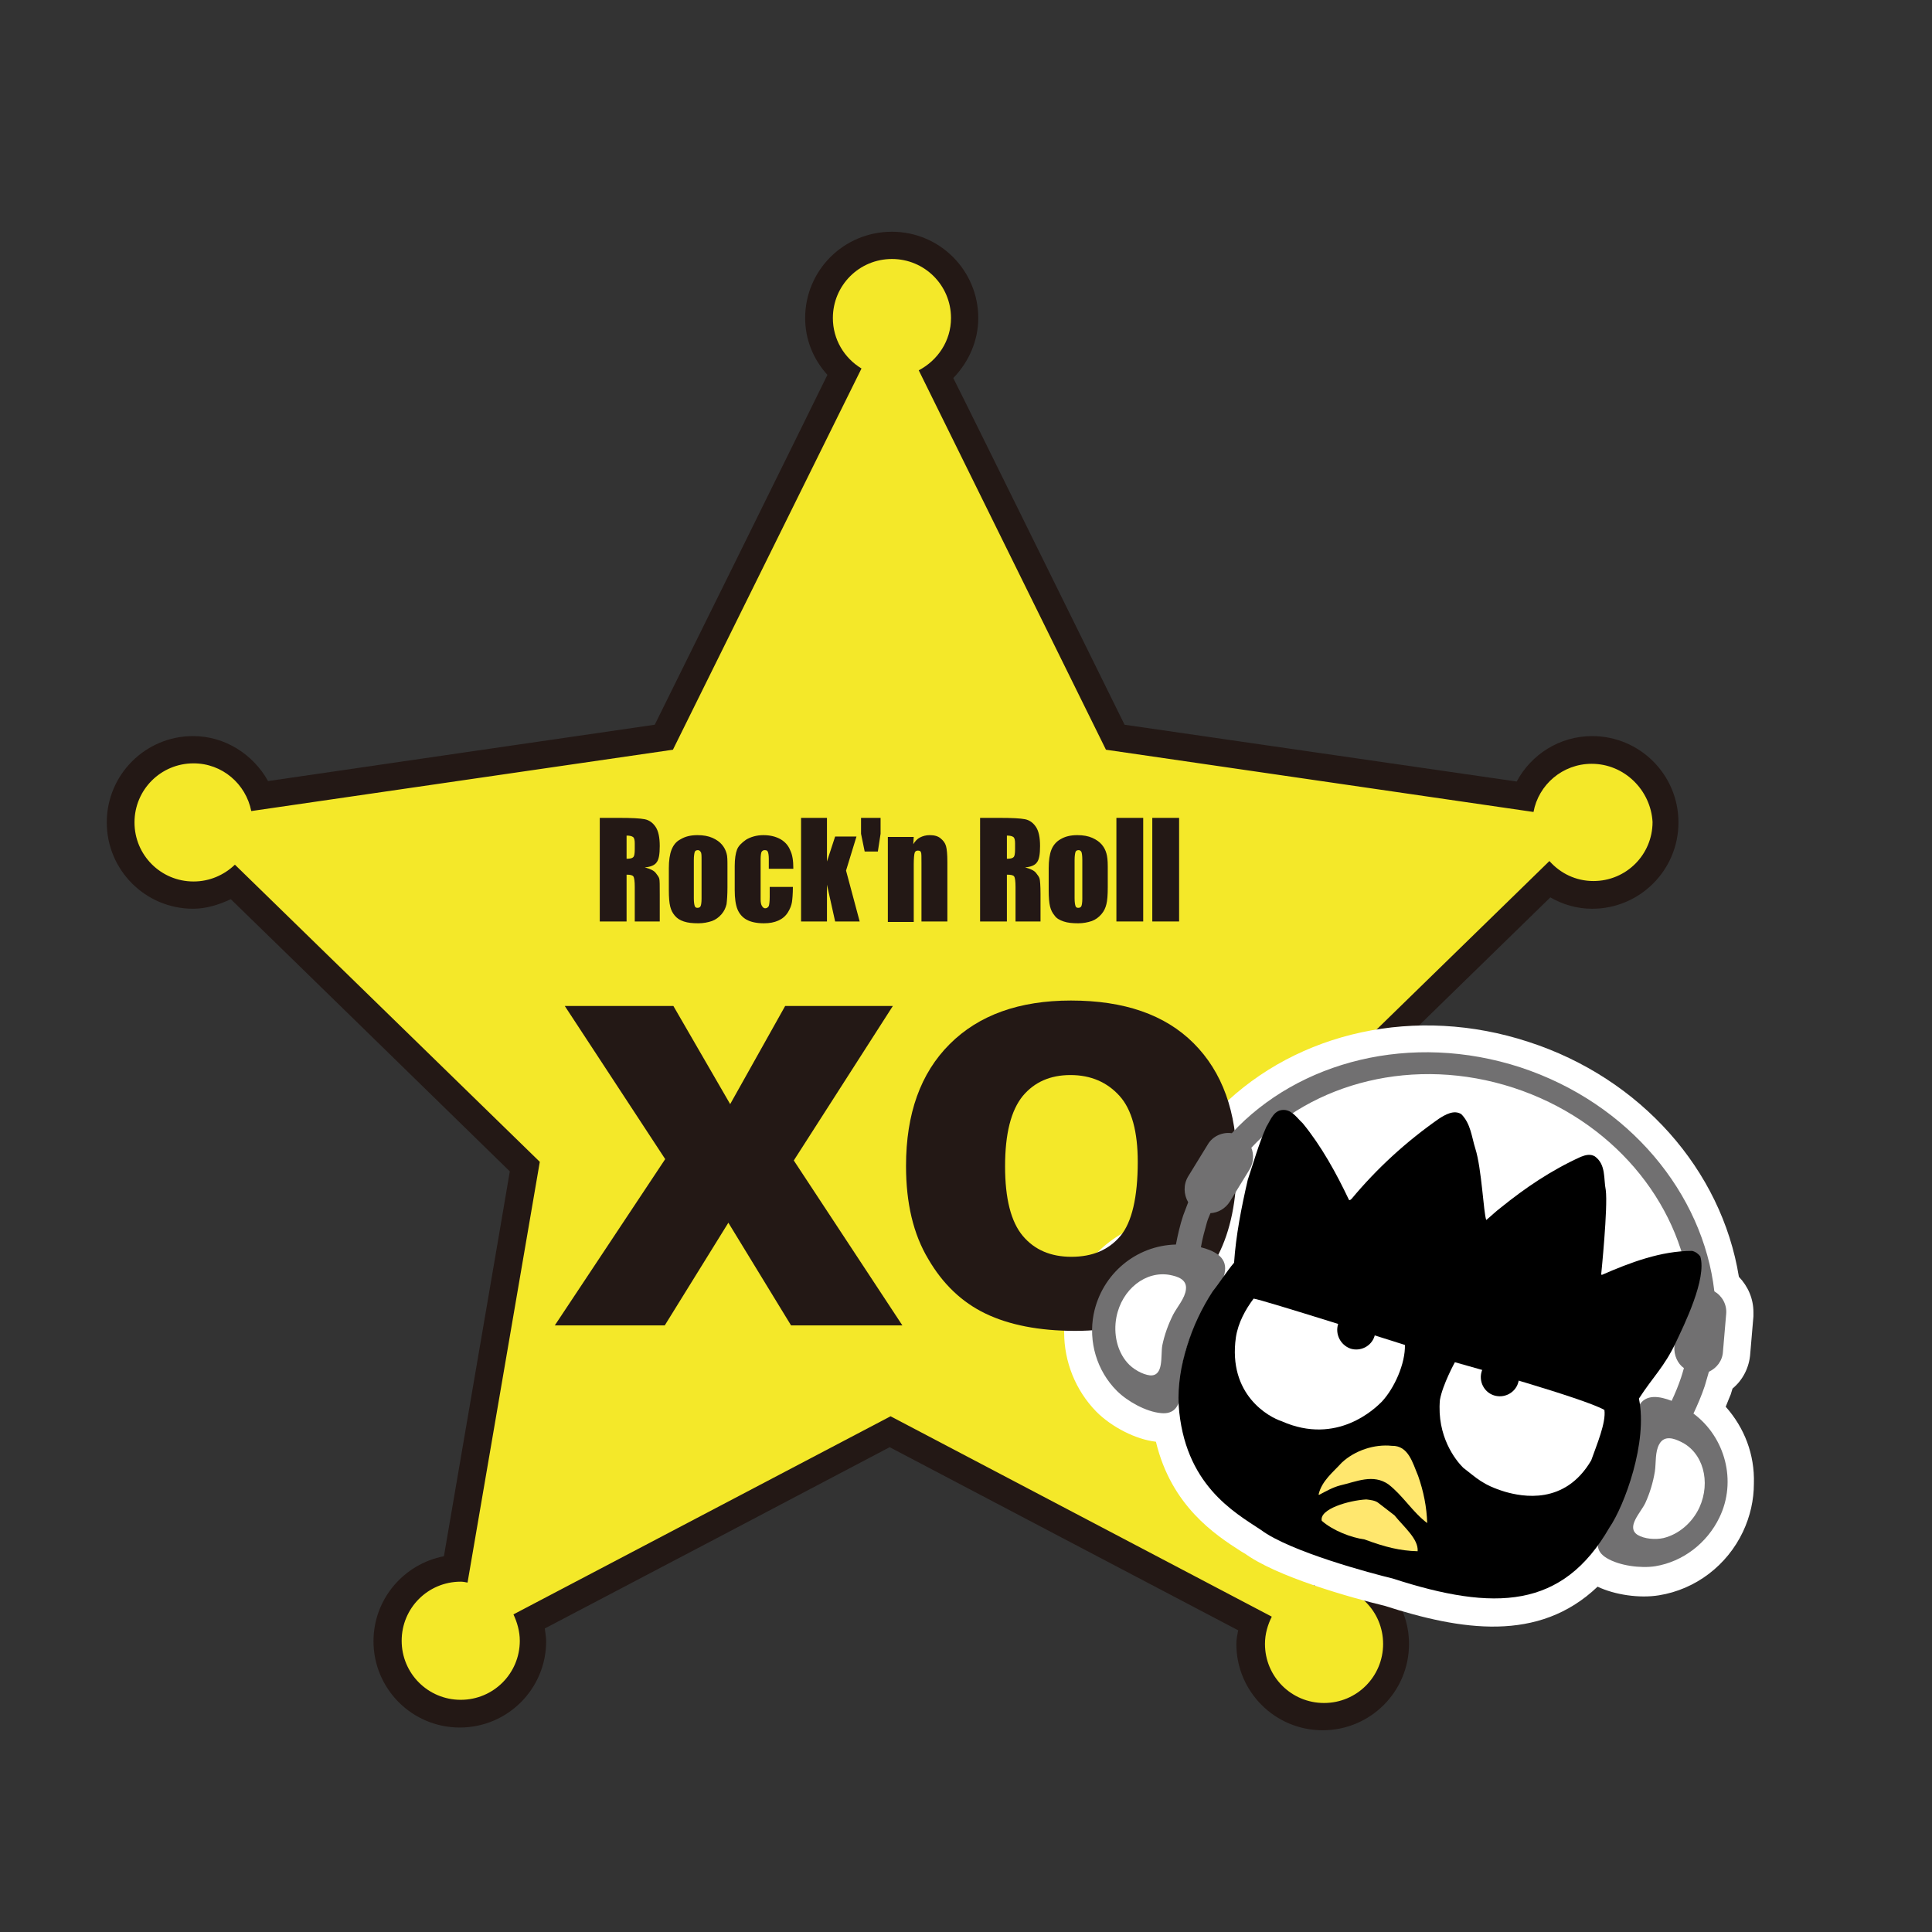
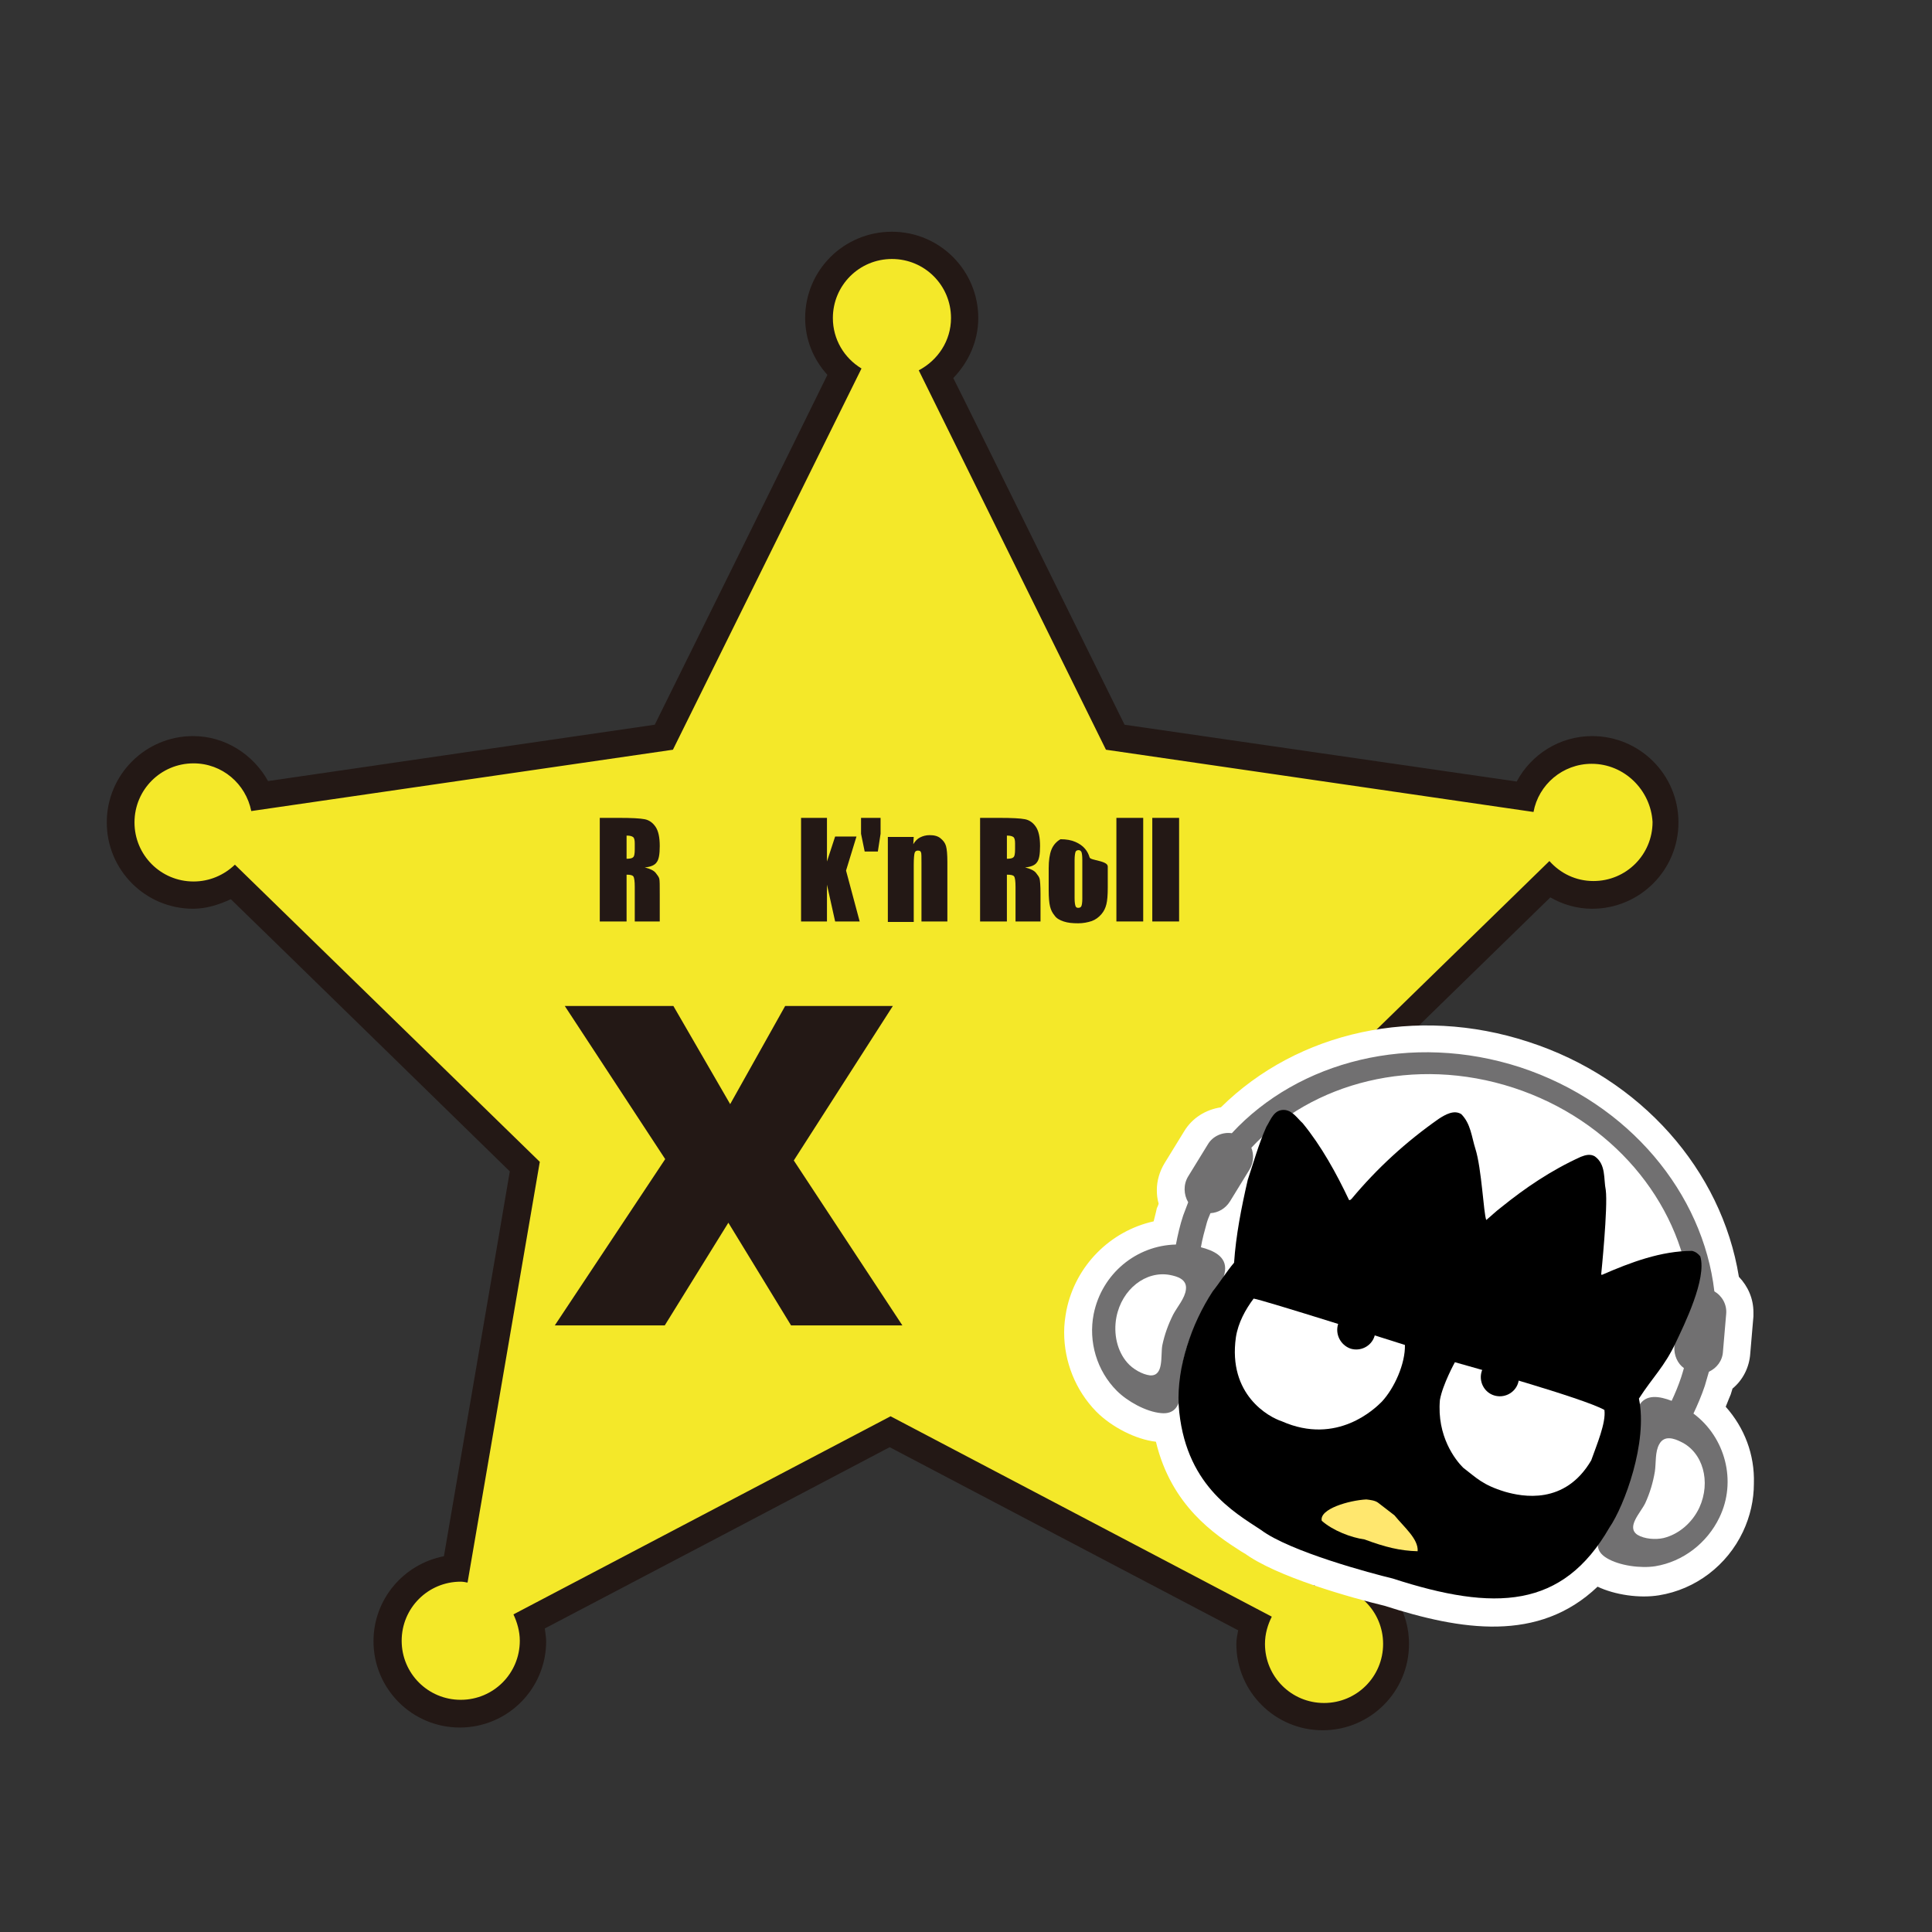
<svg xmlns="http://www.w3.org/2000/svg" version="1.1" id="圖層_1" x="0px" y="0px" width="425.2px" height="425.2px" viewBox="0 0 425.2 425.2" enable-background="new 0 0 425.2 425.2" xml:space="preserve">
  <rect x="0" y="0" width="425.2" height="425.2" fill="#333333" stroke="none" />
  <path fill="#231815" d="M289.9,355l1.2-0.1c3.9,0,7,3.1,7,7c0,3.9-3.1,7-7,7c-3.9,0-7-3.1-7-7c0-1.1,0.3-2.2,0.9-3.2  c0,0,0.9-1.7,1.7-3.3C288.3,355.2,289.9,355,289.9,355z M94.2,361.2c0-3.9,3.1-7,7-7c0.3,0,2.9,0.4,4.6,0.6c0.8,1.6,1.7,3.3,1.7,3.3  c0.5,1,0.8,2.1,0.8,3.1c0,3.9-3.1,7-7,7C97.3,368.2,94.2,365.1,94.2,361.2z M343.5,179.8c0.6-3.3,3.5-5.7,6.9-5.7c3.9,0,7,3.1,7,7  c0,3.9-3.1,7-7,7c-2,0-3.8-0.8-5.2-2.4c0,0-1.1-1.3-2.3-2.6C343.2,181.5,343.5,179.8,343.5,179.8z M35.5,181.1c0-3.9,3.1-7,7-7  c3.3,0,6.2,2.4,6.9,5.6c0,0,0.4,2.1,0.7,3.7c-1.2,1.2-2.7,2.7-2.7,2.7c-1.3,1.3-3.1,2-4.9,2C38.6,188.1,35.5,184.9,35.5,181.1z   M192.6,76c-2.1-1.3-3.4-3.5-3.4-5.9c0-3.9,3.1-7,7-7c3.9,0,7,3.1,7,7c0,2.6-1.5,5-3.8,6.2c0,0-1.9,1-3.5,1.8  C194.6,77.1,192.6,76,192.6,76z M177.2,70c0,4.7,1.8,9.1,4.9,12.5c-3.5,7.2-35.5,72-38,77c-5.5,0.8-77,11.2-85.1,12.4  c-3.3-5.9-9.5-9.9-16.5-9.9c-10.5,0-19,8.5-19,19s8.5,19,19,19c2.9,0,5.7-0.9,8.3-2.1c5.9,5.7,57.4,56,61.4,59.9  c-0.9,5.5-13.1,76.4-14.5,84.7c-8.8,1.7-15.5,9.4-15.5,18.7c0,10.5,8.5,19,19,19c10.5,0,19-8.5,19-19c0-0.9-0.2-1.9-0.3-2.8  c7.5-3.9,71-37.3,75.9-39.9c4.9,2.6,69.1,36.3,76.7,40.3c-0.2,1-0.4,2-0.4,3c0,10.5,8.5,19,19,19c10.5,0,19-8.5,19-19  c0-9.5-7-17.3-16.1-18.7c-1.5-8.5-13.7-79.9-14.6-85.3c4-3.9,55.4-54.1,61.8-60.3c2.8,1.6,5.9,2.5,9.2,2.5c10.5,0,19-8.5,19-19  c0-10.5-8.5-19-19-19c-7.1,0-13.4,4-16.6,10c-8.2-1.2-80.8-11.7-86.3-12.5c-2.5-5-33.9-68.8-37.7-76.3c3.4-3.5,5.5-8.2,5.5-13.2  c0-10.5-8.5-19-19-19C185.7,51,177.2,59.5,177.2,70z" />
  <path fill="#F4E829" d="M350.3,168.1c-6.4,0-11.7,4.6-12.8,10.6L243.4,165l-41.2-83.5c4.2-2.2,7.1-6.5,7.1-11.5c0-7.2-5.8-13-13-13  c-7.2,0-13,5.8-13,13c0,4.7,2.5,8.8,6.3,11.1L148.1,165l-92.8,13.5c-1.2-6-6.4-10.5-12.7-10.5c-7.2,0-13,5.8-13,13s5.8,13,13,13  c3.5,0,6.7-1.4,9.1-3.7l67.1,65.4l-15.9,92.6c-0.5-0.1-1-0.2-1.5-0.2c-7.2,0-13,5.8-13,13c0,7.2,5.8,13,13,13c7.2,0,13-5.8,13-13  c0-2.1-0.6-4.1-1.4-5.8l83-43.6l83.9,44.1c-0.9,1.8-1.5,3.8-1.5,6c0,7.2,5.8,13,13,13s13-5.8,13-13s-5.8-13-13-13  c-0.8,0-1.5,0.1-2.2,0.2l-16-93.4l67.8-66.1c2.4,2.7,5.8,4.4,9.7,4.4c7.2,0,13-5.8,13-13C363.3,173.9,357.5,168.1,350.3,168.1z" />
  <path fill="#717071" d="M372.7,311.1c0.9-1.9,1.8-4,2.5-6.1c0.3-1,0.6-2.1,0.9-3.1c1.7-0.8,3-2.4,3.1-4.5l0.7-8.2  c0.2-2.1-0.9-4-2.6-5c-2.5-21.5-18.7-41.4-42.7-49.3c-24-7.8-48.8-1.4-63.5,14.5c-2-0.3-4.2,0.6-5.3,2.5l-4.3,7c-1.1,1.8-1,4,0,5.7  c-0.4,1-0.7,1.9-1.1,2.9c-0.7,2.1-1.2,4.3-1.6,6.4c-8.7,0.2-16.3,6.4-18.1,15.3c-1.2,6.1,0.7,12.5,5.1,16.9c2.3,2.3,6.4,4.6,9.7,4.9  c5.8,0.6,4.1-7.1,4.8-10.9c0.8-4,2.2-7.7,4.2-11.2c1.6-2.8,4.7-5.9,5.1-9.2c0.4-3.2-2.6-4.5-5.3-5.2c0.3-1.8,0.8-3.6,1.3-5.4  c0.2-0.7,0.5-1.4,0.8-2.1c1.7-0.1,3.3-1,4.3-2.6l4.3-7c0.9-1.5,1-3.3,0.4-4.8c13.4-14.4,35.9-20.3,57.7-13.2  c21.7,7.1,36.4,25,38.8,44.5c-1.5,0.8-2.6,2.4-2.7,4.3l-0.7,8.2c-0.1,1.9,0.7,3.7,2.1,4.7c-0.2,0.7-0.4,1.4-0.6,2  c-0.6,1.8-1.3,3.5-2.1,5.2c-2.6-1-5.7-1.6-7.2,1.1c-1.6,2.9-0.9,7.2-1.3,10.4c-0.4,4-1.5,7.9-3.2,11.5c-1.6,3.5-7.6,8.6-2.6,11.6  c2.8,1.7,7.5,2.3,10.7,1.8c6.1-1,11.4-5.1,14.1-10.7C382.3,326,379.7,316.3,372.7,311.1z" />
  <path d="M353.4,261.9c0.5,3.8-1,18.5-1,18.5l0.1,0.2c6.4-2.8,13.1-5.3,19.9-5.3c0.8,0.2,1.3,0.6,1.8,1.2c1.5,4.9-3.6,15.2-5.4,19  c-2.5,5.3-5,7.5-8.1,12.3c2,9.6-3.2,23.6-6.5,28.4c-10.3,17.9-25.2,18.5-47.7,11.2c-4.6-1.1-22.6-5.9-29-10.7  c-5.9-3.9-16.9-10-18.1-27.5c-0.4-8.4,2.8-17.8,7.5-25c1.6-2,3-4.3,4.7-6.3c0.4-6,1.6-12.1,3-18.2c1.3-3.9,2.4-7.9,4.1-11.7  c1-1.6,1.7-4,4.2-3.7c1.7,0.3,2.6,1.8,3.8,2.9c4.1,5,7.4,11,10.2,16.9c0.2,0.1,0.4-0.1,0.6-0.3c5.5-6.6,11.9-12.5,19.2-17.6  c1.4-0.9,3.3-2,4.9-1c2.1,2.1,2.3,5.1,3.1,7.6c1.4,4.4,1.8,14.2,2.4,15.7c1.1-0.9,2.1-1.9,3.3-2.8c5.2-4.2,10.9-8.1,17.5-11.1  c1-0.4,2.1-0.7,3.1-0.1C353.5,256.3,352.9,259.5,353.4,261.9z" />
  <path fill="#FFFFFF" d="M373,331.7c-1.8,3.8-5.5,6.6-9.6,7.3c-1.1,0.2-2.5,0.1-3.8-0.2c2.9-4.6,7-14.6,7.5-24.2  c0.3,0.1,0.7,0.3,1,0.4c0.4,0.4,1,0.9,1,0.9c3.3,2.5,5.1,6.3,5.1,10.3C374.2,328.1,373.8,329.9,373,331.7z M308.3,341.7l-0.2-0.1  l-0.2,0c-10.4-2.6-22.7-6.6-26.8-9.6l-0.2-0.1l-1.2-0.8c-5.6-3.6-13.3-8.5-14.3-21.8c0.4-1.9,0.5-3.8,0.5-5.5l0.1-2.3  c0.1-0.3,0.1-0.5,0.2-0.8c0.1-0.2,0.1-0.5,0.2-0.7c0.3-1.3,0.8-2.7,1.3-4.1c0.5-1.3,1.1-2.7,1.9-3.9c0,0,1.5-2.2,1.5-2.2  c1.2-1.6,2.5-3.5,3.4-5.7l2.7-3.6l0.4-2.2c0.3-5.3,1.4-10.7,2.8-17c0.2-0.6,0.9-2.8,0.9-2.8s0.9-2.4,1.6-4.5  c0.2-0.2,0.4-0.4,0.7-0.6c2.6,3.6,5.2,7.8,7.8,13.3l0.7,1.4l1.3,0.9c2.8,2,6.5,1.4,8.7-1.3c4.7-5.6,10.2-10.6,16.3-15  c0.2,0.6,0.6,2.1,0.6,2.1c0.6,2,1.1,6.5,1.4,9.5c0.4,3.7,0.6,5.3,1.1,6.6l3.1,7.8l8.3-7l1.3-1.1c4.7-3.8,8.9-6.5,13.2-8.7  c0.1,0.7,0.2,1.4,0.2,1.4l-0.1-0.6c0.2,1.9-0.3,10.4-1,17.2l-1,10.1l9.5-3.8c3.4-1.5,6.9-2.9,10.4-3.8c-1.1,1.6-1.9,3.4-2.1,5.5  c0,0-0.3,4.3-0.5,6.7c-1,1.9-2.1,3.3-3.4,5l-5.1,7.2l0.5,1.8c-1,2.8-1.1,5.7-1.1,8.1l-0.1,2.7c-0.4,3.4-1.3,6.6-2.7,9.7l-1.3,2  c-1.3,1.8-2.8,4.1-3.5,6.7C338.4,347.2,328.1,348.1,308.3,341.7z M246.3,292.9c0-0.8,0.1-1.6,0.2-2.4c1.2-6,6.3-10.4,12.3-10.5  c0,0,0.8,0,1.3,0c0.8,0.2,1.6,0.3,2.1,0.4l-0.2,0.2l-0.2,0.3c-2.2,3.4-4,7-5.4,10.7c-0.3,0.8-0.6,1.5-0.8,2.3c0,0.1-0.1,0.3-0.1,0.4  c-0.3,0.9-0.6,1.9-0.8,2.8c-0.1,0.3-0.2,0.7-0.3,1.1c-0.1,0.3-0.1,0.6-0.2,0.8c0,0,0,0.1,0,0.2c-0.3,1.6-0.6,3.3-0.8,4.9  c-1.3-0.6-2.7-1.3-3.5-2.2C247.7,299.6,246.3,296.2,246.3,292.9z M379.8,309.6c0.5-1.3,1.1-2.7,1.1-2.7s0.2-0.6,0.4-1.3  c2.3-1.9,3.7-4.7,3.9-7.7c0,0,0.7-8.2,0.7-8.2c0-0.3,0-0.6,0-0.9c0-3-1.2-5.7-3.2-7.8c-3.8-23.5-21.6-43.7-46.3-51.7  c-24.7-8.1-50.8-2.3-67.7,14.4c-3.3,0.5-6.3,2.3-8.1,5.3c0,0-4.3,7-4.3,7c-1.1,1.8-1.7,3.9-1.7,5.9c0,1,0.1,2,0.4,3  c-0.1,0.4-0.4,1-0.4,1s-0.3,1.4-0.7,2.9c-9.5,2.1-17.2,9.7-19.2,19.6c-0.3,1.6-0.5,3.2-0.5,4.8c0,6.5,2.5,12.8,7.1,17.5  c3.4,3.4,8.7,6.1,13.1,6.6c3.4,14.2,13.1,20.5,18.7,24.1l1,0.6l-0.4-0.3c7,5.3,23.9,10,31,11.7c16.8,5.4,33.9,8.2,46.9-4.2  c3.8,1.8,9.2,2.6,13.5,1.9c8.1-1.3,15-6.6,18.5-14c1.6-3.4,2.4-7,2.4-10.6C386.2,320.1,383.9,314.2,379.8,309.6z" />
  <polygon fill="#231815" points="124.3,221.4 148.2,221.4 160.7,243 172.8,221.4 196.5,221.4 174.7,255.4 198.6,291.7 174.1,291.7   160.3,269.1 146.3,291.7 122.1,291.7 146.4,255.1 " />
-   <path fill="#231815" d="M221.2,256.7c0,7.1,1.3,12.2,3.9,15.3c2.6,3.1,6.2,4.6,10.7,4.6c4.6,0,8.2-1.5,10.8-4.6  c2.5-3,3.8-8.5,3.8-16.3c0-6.6-1.3-11.5-4-14.5c-2.7-3-6.3-4.6-10.8-4.6c-4.4,0-7.9,1.5-10.5,4.6  C222.5,244.4,221.2,249.5,221.2,256.7z M199.4,256.6c0-11.5,3.2-20.4,9.6-26.8c6.4-6.4,15.3-9.6,26.7-9.6c11.7,0,20.7,3.1,27,9.4  c6.3,6.3,9.5,15.1,9.5,26.4c0,8.2-1.4,14.9-4.1,20.2c-2.8,5.3-6.7,9.3-12,12.3c-5.2,2.9-11.7,4.4-19.5,4.4c-7.9,0-14.5-1.3-19.7-3.8  c-5.2-2.5-9.4-6.5-12.6-12C201,271.6,199.4,264.8,199.4,256.6z" />
  <path fill="#717071" d="M372.7,311.1c0.9-1.9,1.8-4,2.5-6.1c0.3-1,0.6-2.1,0.9-3.1c1.7-0.8,3-2.4,3.1-4.5l0.7-8.2  c0.2-2.1-0.9-4-2.6-5c-2.5-21.5-18.7-41.4-42.7-49.3c-24-7.8-48.8-1.4-63.5,14.5c-2-0.3-4.2,0.6-5.3,2.5l-4.3,7c-1.1,1.8-1,4,0,5.7  c-0.4,1-0.7,1.9-1.1,2.9c-0.7,2.1-1.2,4.3-1.6,6.4c-8.7,0.2-16.3,6.4-18.1,15.3c-1.2,6.1,0.7,12.5,5.1,16.9c2.3,2.3,6.4,4.6,9.7,4.9  c5.8,0.6,4.1-7.1,4.8-10.9c0.8-4,2.2-7.7,4.2-11.2c1.6-2.8,4.7-5.9,5.1-9.2c0.4-3.2-2.6-4.5-5.3-5.2c0.3-1.8,0.8-3.6,1.3-5.4  c0.2-0.7,0.5-1.4,0.8-2.1c1.7-0.1,3.3-1,4.3-2.6l4.3-7c0.9-1.5,1-3.3,0.4-4.8c13.4-14.4,35.9-20.3,57.7-13.2  c21.7,7.1,36.4,25,38.8,44.5c-1.5,0.8-2.6,2.4-2.7,4.3l-0.7,8.2c-0.1,1.9,0.7,3.7,2.1,4.7c-0.2,0.7-0.4,1.4-0.6,2  c-0.6,1.8-1.3,3.5-2.1,5.2c-2.6-1-5.7-1.6-7.2,1.1c-1.6,2.9-0.9,7.2-1.3,10.4c-0.4,4-1.5,7.9-3.2,11.5c-1.6,3.5-7.6,8.6-2.6,11.6  c2.8,1.7,7.5,2.3,10.7,1.8c6.1-1,11.4-5.1,14.1-10.7C382.3,326,379.7,316.3,372.7,311.1z" />
  <path d="M353.4,261.9c0.5,3.8-1,18.5-1,18.5l0.1,0.2c6.4-2.8,13.1-5.3,19.9-5.3c0.8,0.2,1.3,0.6,1.8,1.2c1.5,4.9-3.6,15.2-5.4,19  c-2.5,5.3-5,7.5-8.1,12.3c2,9.6-3.2,23.6-6.5,28.4c-10.3,17.9-25.2,18.5-47.7,11.2c-4.6-1.1-22.6-5.9-29-10.7  c-5.9-3.9-16.9-10-18.1-27.5c-0.4-8.4,2.8-17.8,7.5-25c1.6-2,3-4.3,4.7-6.3c0.4-6,1.6-12.1,3-18.2c1.3-3.9,2.4-7.9,4.1-11.7  c1-1.6,1.7-4,4.2-3.7c1.7,0.3,2.6,1.8,3.8,2.9c4.1,5,7.4,11,10.2,16.9c0.2,0.1,0.4-0.1,0.6-0.3c5.5-6.6,11.9-12.5,19.2-17.6  c1.4-0.9,3.3-2,4.9-1c2.1,2.1,2.3,5.1,3.1,7.6c1.4,4.4,1.8,14.2,2.4,15.7c1.1-0.9,2.1-1.9,3.3-2.8c5.2-4.2,10.9-8.1,17.5-11.1  c1-0.4,2.1-0.7,3.1-0.1C353.5,256.3,352.9,259.5,353.4,261.9z" />
-   <path fill="#FFE76E" d="M312.1,324.8c1.2,3.4,1.9,6.9,2,10.4c-3.2-2.4-5.3-6-8.5-8.5c-3.4-2.4-7.1-0.6-10.6,0.2  c-1.6,0.4-3.2,1.3-4.7,2.1l-0.1-0.1c0.7-3,3.2-4.9,5.1-7c2.9-2.7,7.2-4.1,11-3.7C310,318.1,310.9,322,312.1,324.8z" />
  <path fill="#FFE76E" d="M306.9,333.5c2.1,2.6,5.3,5.2,5.1,7.9c-3.9-0.1-7.1-0.9-11.7-2.6c-2.9-0.4-6.9-1.9-9.4-4.1  c-0.6-2.6,6-4.5,9.8-4.7c0.8,0.1,2,0.2,2.7,0.8L306.9,333.5z" />
  <path fill="#FFFFFF" d="M350.2,321.4c-5.8,9.9-15.2,8-19,6.9c-4.9-1.5-6.2-3-9.2-5.3c-1.7-1.7-5.8-6.9-5.1-14.9  c0.6-3.4,3.3-8.3,3.3-8.3c2.5,0.7,28.3,7.9,32.9,10.5C353.5,313.1,351.4,318,350.2,321.4z" />
  <path fill="#FFFFFF" d="M309.2,296c0.1,4.1-2.3,9.5-5.1,12.5c-1.4,1.4-9.8,9.7-22,4.3c-2.8-0.9-11.9-5.8-10.1-18.5  c0.5-3.2,2.1-6.1,3.9-8.5C277.7,286,309.2,296,309.2,296z" />
  <path d="M297.2,296.8c2.2,0.7,4.6-0.5,5.3-2.7c0.7-2.2-0.5-4.6-2.7-5.4c-2.2-0.7-4.6,0.5-5.3,2.7C293.8,293.6,295,296,297.2,296.8z" />
  <path d="M328.8,307.1c2.2,0.7,4.6-0.5,5.3-2.7c0.7-2.2-0.5-4.6-2.7-5.3c-2.2-0.7-4.6,0.5-5.3,2.7C325.4,304,326.6,306.4,328.8,307.1  z" />
  <path fill="#FFFFFF" d="M255.8,296.1c0.5-2.4,1.3-4.6,2.4-6.8c0.9-1.7,2.6-3.6,2.8-5.5c0.3-2.3-2-2.9-3.5-3.2  c-5.3-1-10.6,3.1-11.8,9.3c-0.7,3.7,0.2,7.5,2.4,10c1.2,1.4,3.3,2.6,5,2.8C256.2,302.9,255.4,298.4,255.8,296.1z" />
  <path fill="#FFFFFF" d="M362.1,330.8c1-2.2,1.7-4.5,2.1-6.9c0.3-1.9,0-4.4,1-6.1c1.1-2,3.3-1.2,4.7-0.5c4.9,2.3,6.7,8.8,4.1,14.5  c-1.6,3.4-4.6,5.9-7.9,6.7c-1.8,0.4-4.2,0.2-5.7-0.7C357.8,336.1,361.1,332.9,362.1,330.8z" />
  <path fill="#231815" d="M137.9,183.9v5.1c0.7,0,1.2-0.1,1.4-0.3c0.3-0.2,0.4-0.8,0.4-1.8v-1.3c0-0.7-0.1-1.2-0.4-1.4  C139,184,138.6,183.9,137.9,183.9z M132,180h4.2c2.8,0,4.7,0.1,5.7,0.3c1,0.2,1.8,0.8,2.4,1.7c0.6,0.9,0.9,2.3,0.9,4.2  c0,1.8-0.2,3-0.7,3.6c-0.4,0.6-1.3,1-2.6,1.1c1.2,0.3,2,0.7,2.4,1.2c0.4,0.5,0.7,0.9,0.8,1.3c0.1,0.4,0.1,1.5,0.1,3.4v6h-5.5v-7.6  c0-1.2-0.1-2-0.3-2.3c-0.2-0.3-0.7-0.4-1.5-0.4v10.3H132V180z" />
-   <path fill="#231815" d="M154.4,189.3c0-1,0-1.6-0.2-1.8c-0.1-0.2-0.3-0.4-0.6-0.4c-0.3,0-0.6,0.1-0.7,0.4c-0.1,0.3-0.2,0.9-0.2,1.8  v8.4c0,0.9,0.1,1.4,0.2,1.7c0.1,0.3,0.3,0.4,0.6,0.4c0.3,0,0.6-0.1,0.7-0.4c0.1-0.2,0.2-0.8,0.2-1.6V189.3z M160.1,190.7v4.6  c0,1.7-0.1,2.9-0.2,3.7c-0.2,0.8-0.5,1.5-1.1,2.2c-0.6,0.7-1.3,1.2-2.1,1.5c-0.9,0.3-1.9,0.5-3,0.5c-1.3,0-2.3-0.1-3.2-0.4  c-0.9-0.3-1.5-0.7-2-1.3c-0.5-0.6-0.8-1.2-1-2c-0.2-0.8-0.3-2-0.3-3.6v-4.8c0-1.7,0.2-3.1,0.6-4.1s1-1.8,2-2.3  c1-0.6,2.2-0.9,3.7-0.9c1.3,0,2.4,0.2,3.3,0.6c0.9,0.4,1.6,0.9,2.1,1.5c0.5,0.6,0.8,1.2,1,1.9C160.1,188.4,160.1,189.4,160.1,190.7z  " />
-   <path fill="#231815" d="M174.6,191.2h-5.4V189c0-0.7-0.1-1.3-0.2-1.5c-0.1-0.3-0.3-0.4-0.7-0.4c-0.3,0-0.5,0.1-0.7,0.4  c-0.1,0.2-0.2,0.8-0.2,1.6v8.8c0,0.7,0.1,1.2,0.3,1.5c0.2,0.3,0.4,0.5,0.7,0.5c0.4,0,0.6-0.2,0.8-0.5c0.1-0.3,0.2-1,0.2-2v-2.2h5.1  c0,1.5-0.1,2.6-0.2,3.3c-0.1,0.7-0.4,1.5-0.9,2.3c-0.5,0.8-1.2,1.4-2.1,1.8c-0.9,0.4-1.9,0.6-3.2,0.6c-1.6,0-2.9-0.3-3.8-0.8  c-0.9-0.5-1.6-1.3-2-2.3c-0.4-1-0.6-2.4-0.6-4.2v-5.3c0-1.6,0.2-2.8,0.5-3.6c0.3-0.8,1-1.5,2-2.2c1-0.6,2.3-1,3.8-1  c1.5,0,2.7,0.3,3.8,0.9c1,0.6,1.7,1.4,2.1,2.4C174.4,188.1,174.6,189.4,174.6,191.2z" />
  <polygon fill="#231815" points="188.5,184.1 186.2,191.6 189.2,202.8 183.8,202.8 182,194.7 182,202.8 176.3,202.8 176.3,180   182,180 182,189.6 183.8,184.1 " />
  <polygon fill="#231815" points="190.3,187.4 189.5,183.5 189.5,180 193.8,180 193.8,183.5 193.2,187.4 " />
  <path fill="#231815" d="M201.1,184.1l-0.1,1.7c0.4-0.7,0.9-1.2,1.5-1.5c0.6-0.3,1.3-0.5,2.1-0.5c1,0,1.8,0.2,2.4,0.7  c0.6,0.5,1,1,1.2,1.7c0.2,0.7,0.3,1.9,0.3,3.5v13.1h-5.7v-12.9c0-1.3,0-2.1-0.1-2.3c-0.1-0.3-0.3-0.4-0.7-0.4  c-0.4,0-0.6,0.2-0.7,0.5c-0.1,0.3-0.2,1.2-0.2,2.6v12.6h-5.7v-18.7H201.1z" />
  <path fill="#231815" d="M221.6,183.9v5.1c0.7,0,1.2-0.1,1.4-0.3c0.3-0.2,0.4-0.8,0.4-1.8v-1.3c0-0.7-0.1-1.2-0.4-1.4  C222.7,184,222.3,183.9,221.6,183.9z M215.7,180h4.2c2.8,0,4.7,0.1,5.7,0.3c1,0.2,1.8,0.8,2.4,1.7c0.6,0.9,0.9,2.3,0.9,4.2  c0,1.8-0.2,3-0.7,3.6c-0.4,0.6-1.3,1-2.6,1.1c1.2,0.3,2,0.7,2.4,1.2c0.4,0.5,0.7,0.9,0.8,1.3c0.1,0.4,0.2,1.5,0.2,3.4v6h-5.5v-7.6  c0-1.2-0.1-2-0.3-2.3c-0.2-0.3-0.7-0.4-1.6-0.4v10.3h-5.9V180z" />
-   <path fill="#231815" d="M238.2,189.3c0-1-0.1-1.6-0.2-1.8c-0.1-0.2-0.3-0.4-0.6-0.4s-0.6,0.1-0.7,0.4c-0.1,0.3-0.2,0.9-0.2,1.8v8.4  c0,0.9,0.1,1.4,0.2,1.7c0.1,0.3,0.3,0.4,0.6,0.4c0.3,0,0.6-0.1,0.7-0.4c0.1-0.2,0.2-0.8,0.2-1.6V189.3z M243.8,190.7v4.6  c0,1.7-0.1,2.9-0.3,3.7c-0.2,0.8-0.5,1.5-1.1,2.2c-0.6,0.7-1.3,1.2-2.1,1.5c-0.9,0.3-1.9,0.5-3,0.5c-1.3,0-2.3-0.1-3.2-0.4  c-0.9-0.3-1.6-0.7-2-1.3c-0.5-0.6-0.8-1.2-1-2c-0.2-0.8-0.3-2-0.3-3.6v-4.8c0-1.7,0.2-3.1,0.6-4.1c0.4-1,1.1-1.8,2-2.3  c1-0.6,2.2-0.9,3.7-0.9c1.3,0,2.4,0.2,3.3,0.6c0.9,0.4,1.6,0.9,2.1,1.5c0.5,0.6,0.8,1.2,1,1.9S243.8,189.4,243.8,190.7z" />
+   <path fill="#231815" d="M238.2,189.3c0-1-0.1-1.6-0.2-1.8c-0.1-0.2-0.3-0.4-0.6-0.4s-0.6,0.1-0.7,0.4c-0.1,0.3-0.2,0.9-0.2,1.8v8.4  c0,0.9,0.1,1.4,0.2,1.7c0.1,0.3,0.3,0.4,0.6,0.4c0.3,0,0.6-0.1,0.7-0.4c0.1-0.2,0.2-0.8,0.2-1.6V189.3z M243.8,190.7v4.6  c0,1.7-0.1,2.9-0.3,3.7c-0.2,0.8-0.5,1.5-1.1,2.2c-0.6,0.7-1.3,1.2-2.1,1.5c-0.9,0.3-1.9,0.5-3,0.5c-1.3,0-2.3-0.1-3.2-0.4  c-0.9-0.3-1.6-0.7-2-1.3c-0.5-0.6-0.8-1.2-1-2c-0.2-0.8-0.3-2-0.3-3.6v-4.8c0-1.7,0.2-3.1,0.6-4.1c0.4-1,1.1-1.8,2-2.3  c1.3,0,2.4,0.2,3.3,0.6c0.9,0.4,1.6,0.9,2.1,1.5c0.5,0.6,0.8,1.2,1,1.9S243.8,189.4,243.8,190.7z" />
  <rect x="245.7" y="180" fill="#231815" width="5.9" height="22.8" />
  <rect x="253.6" y="180" fill="#231815" width="5.9" height="22.8" />
</svg>